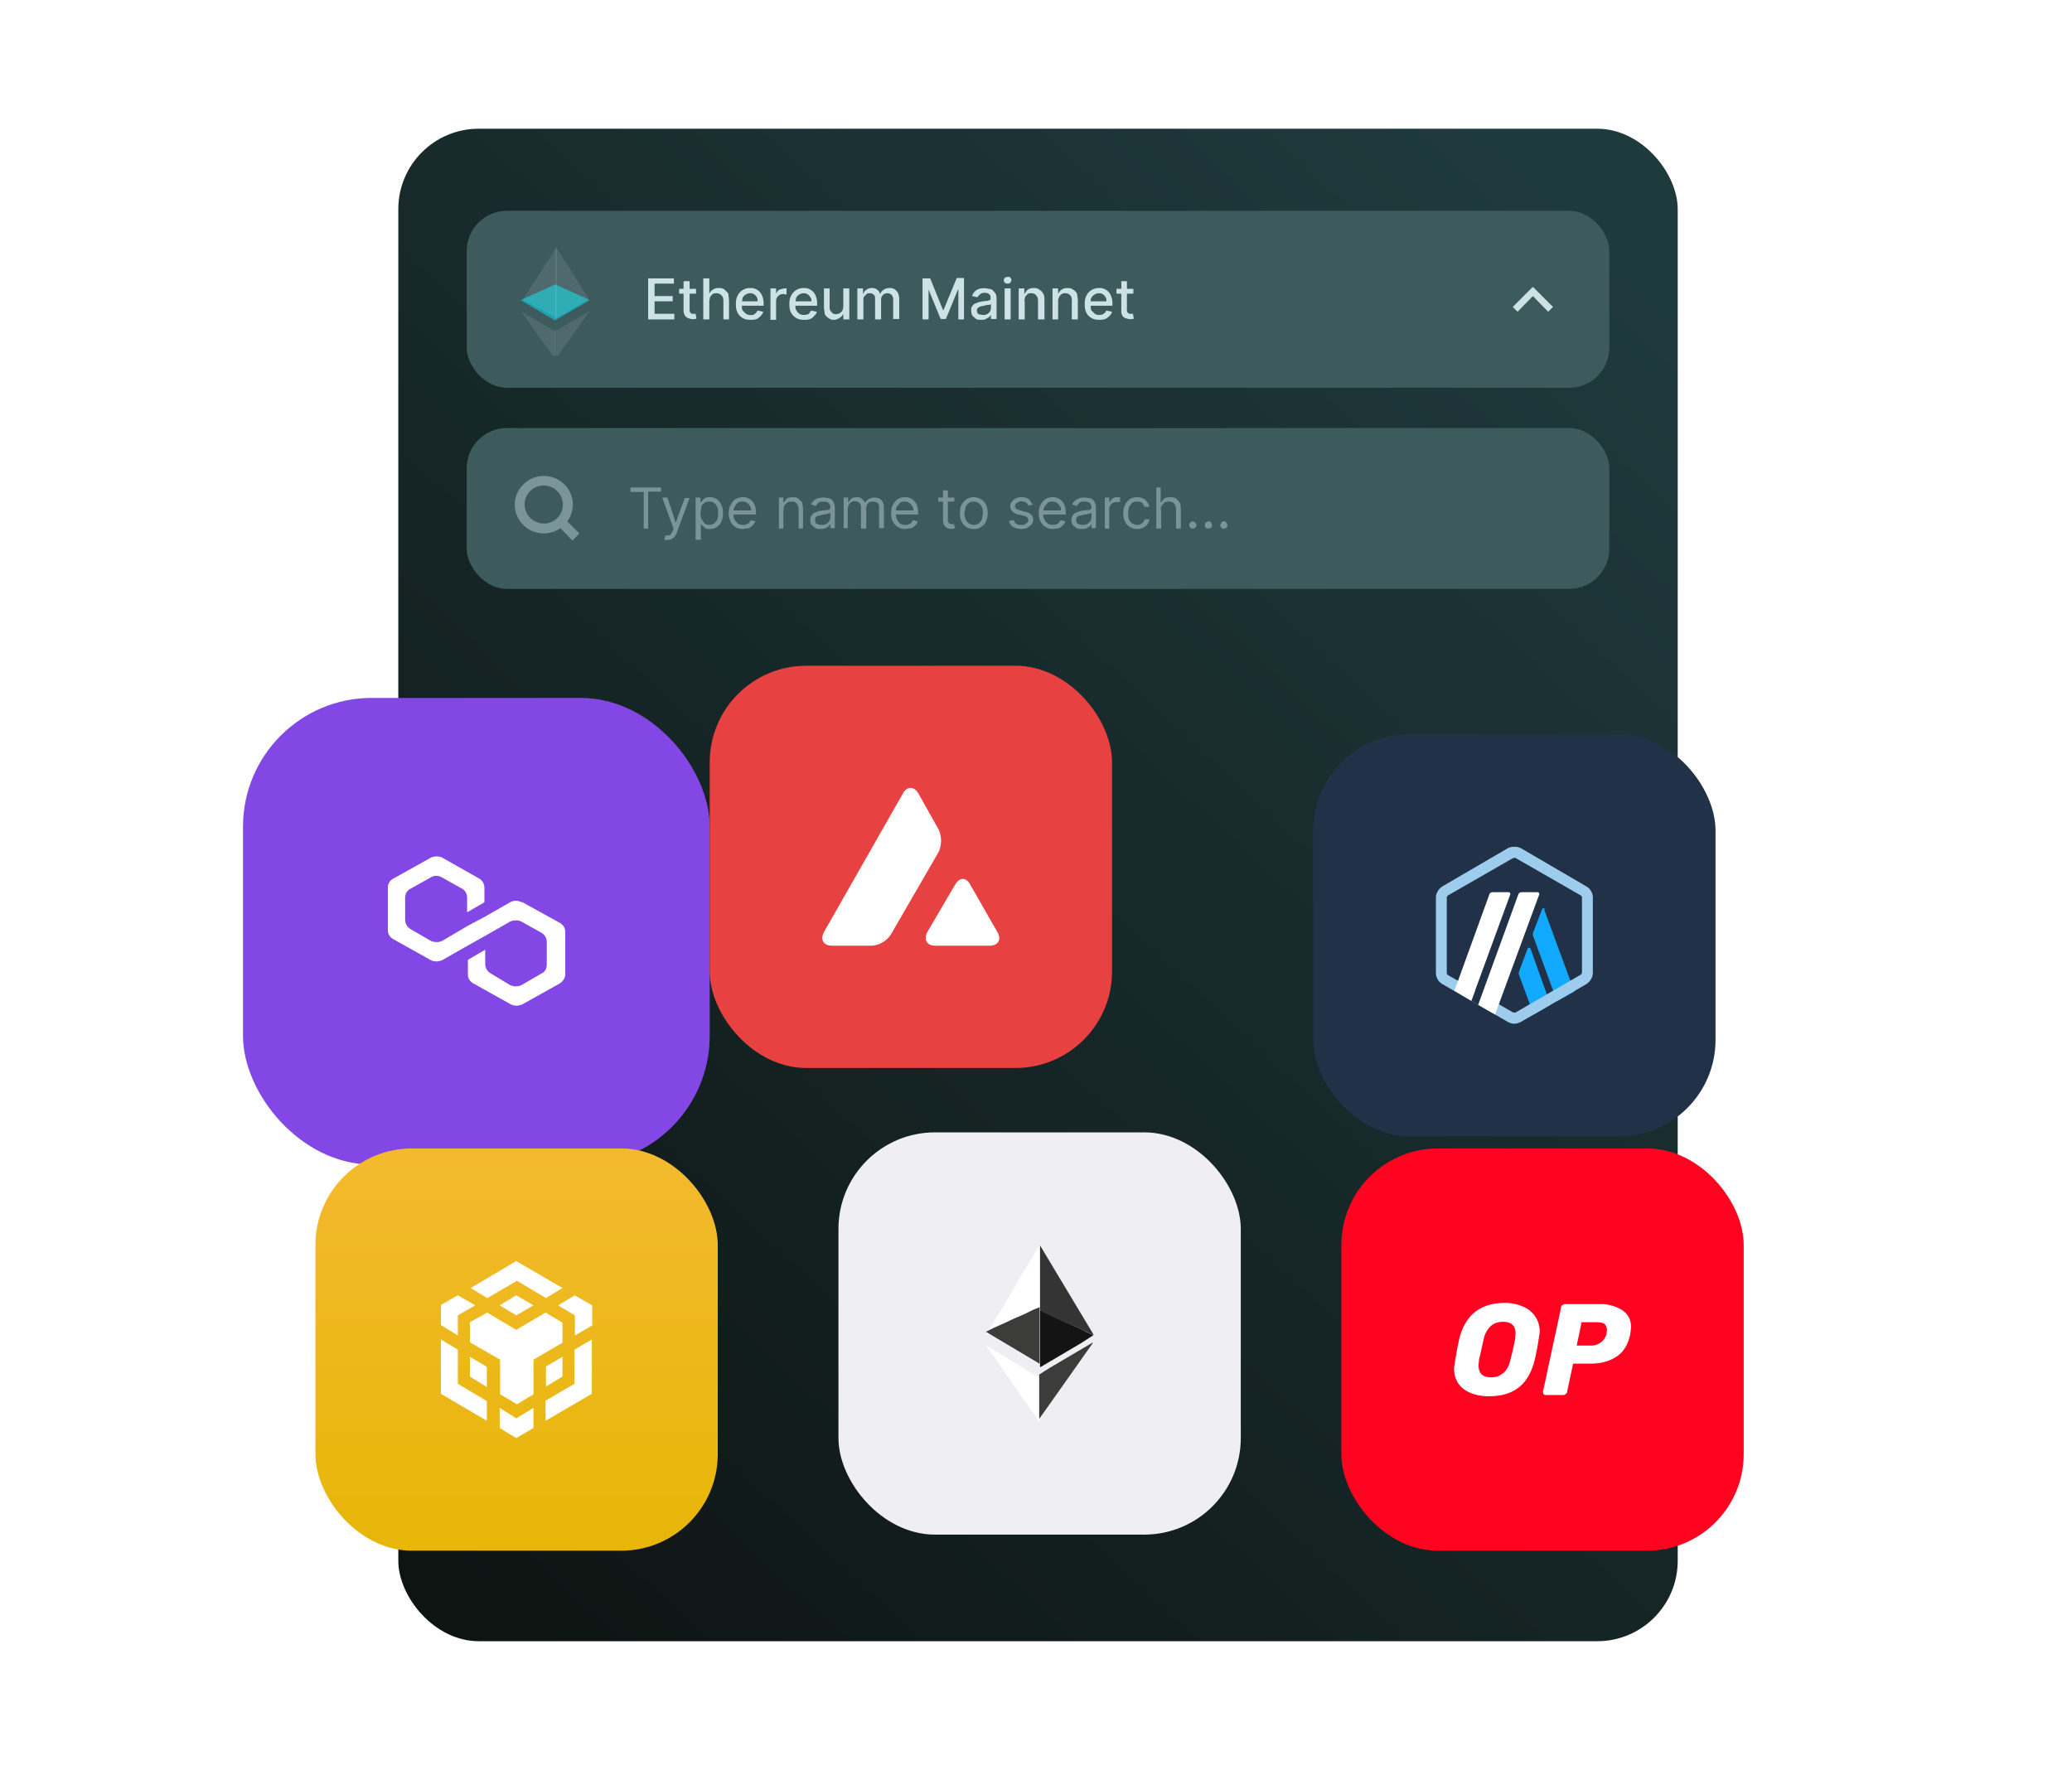
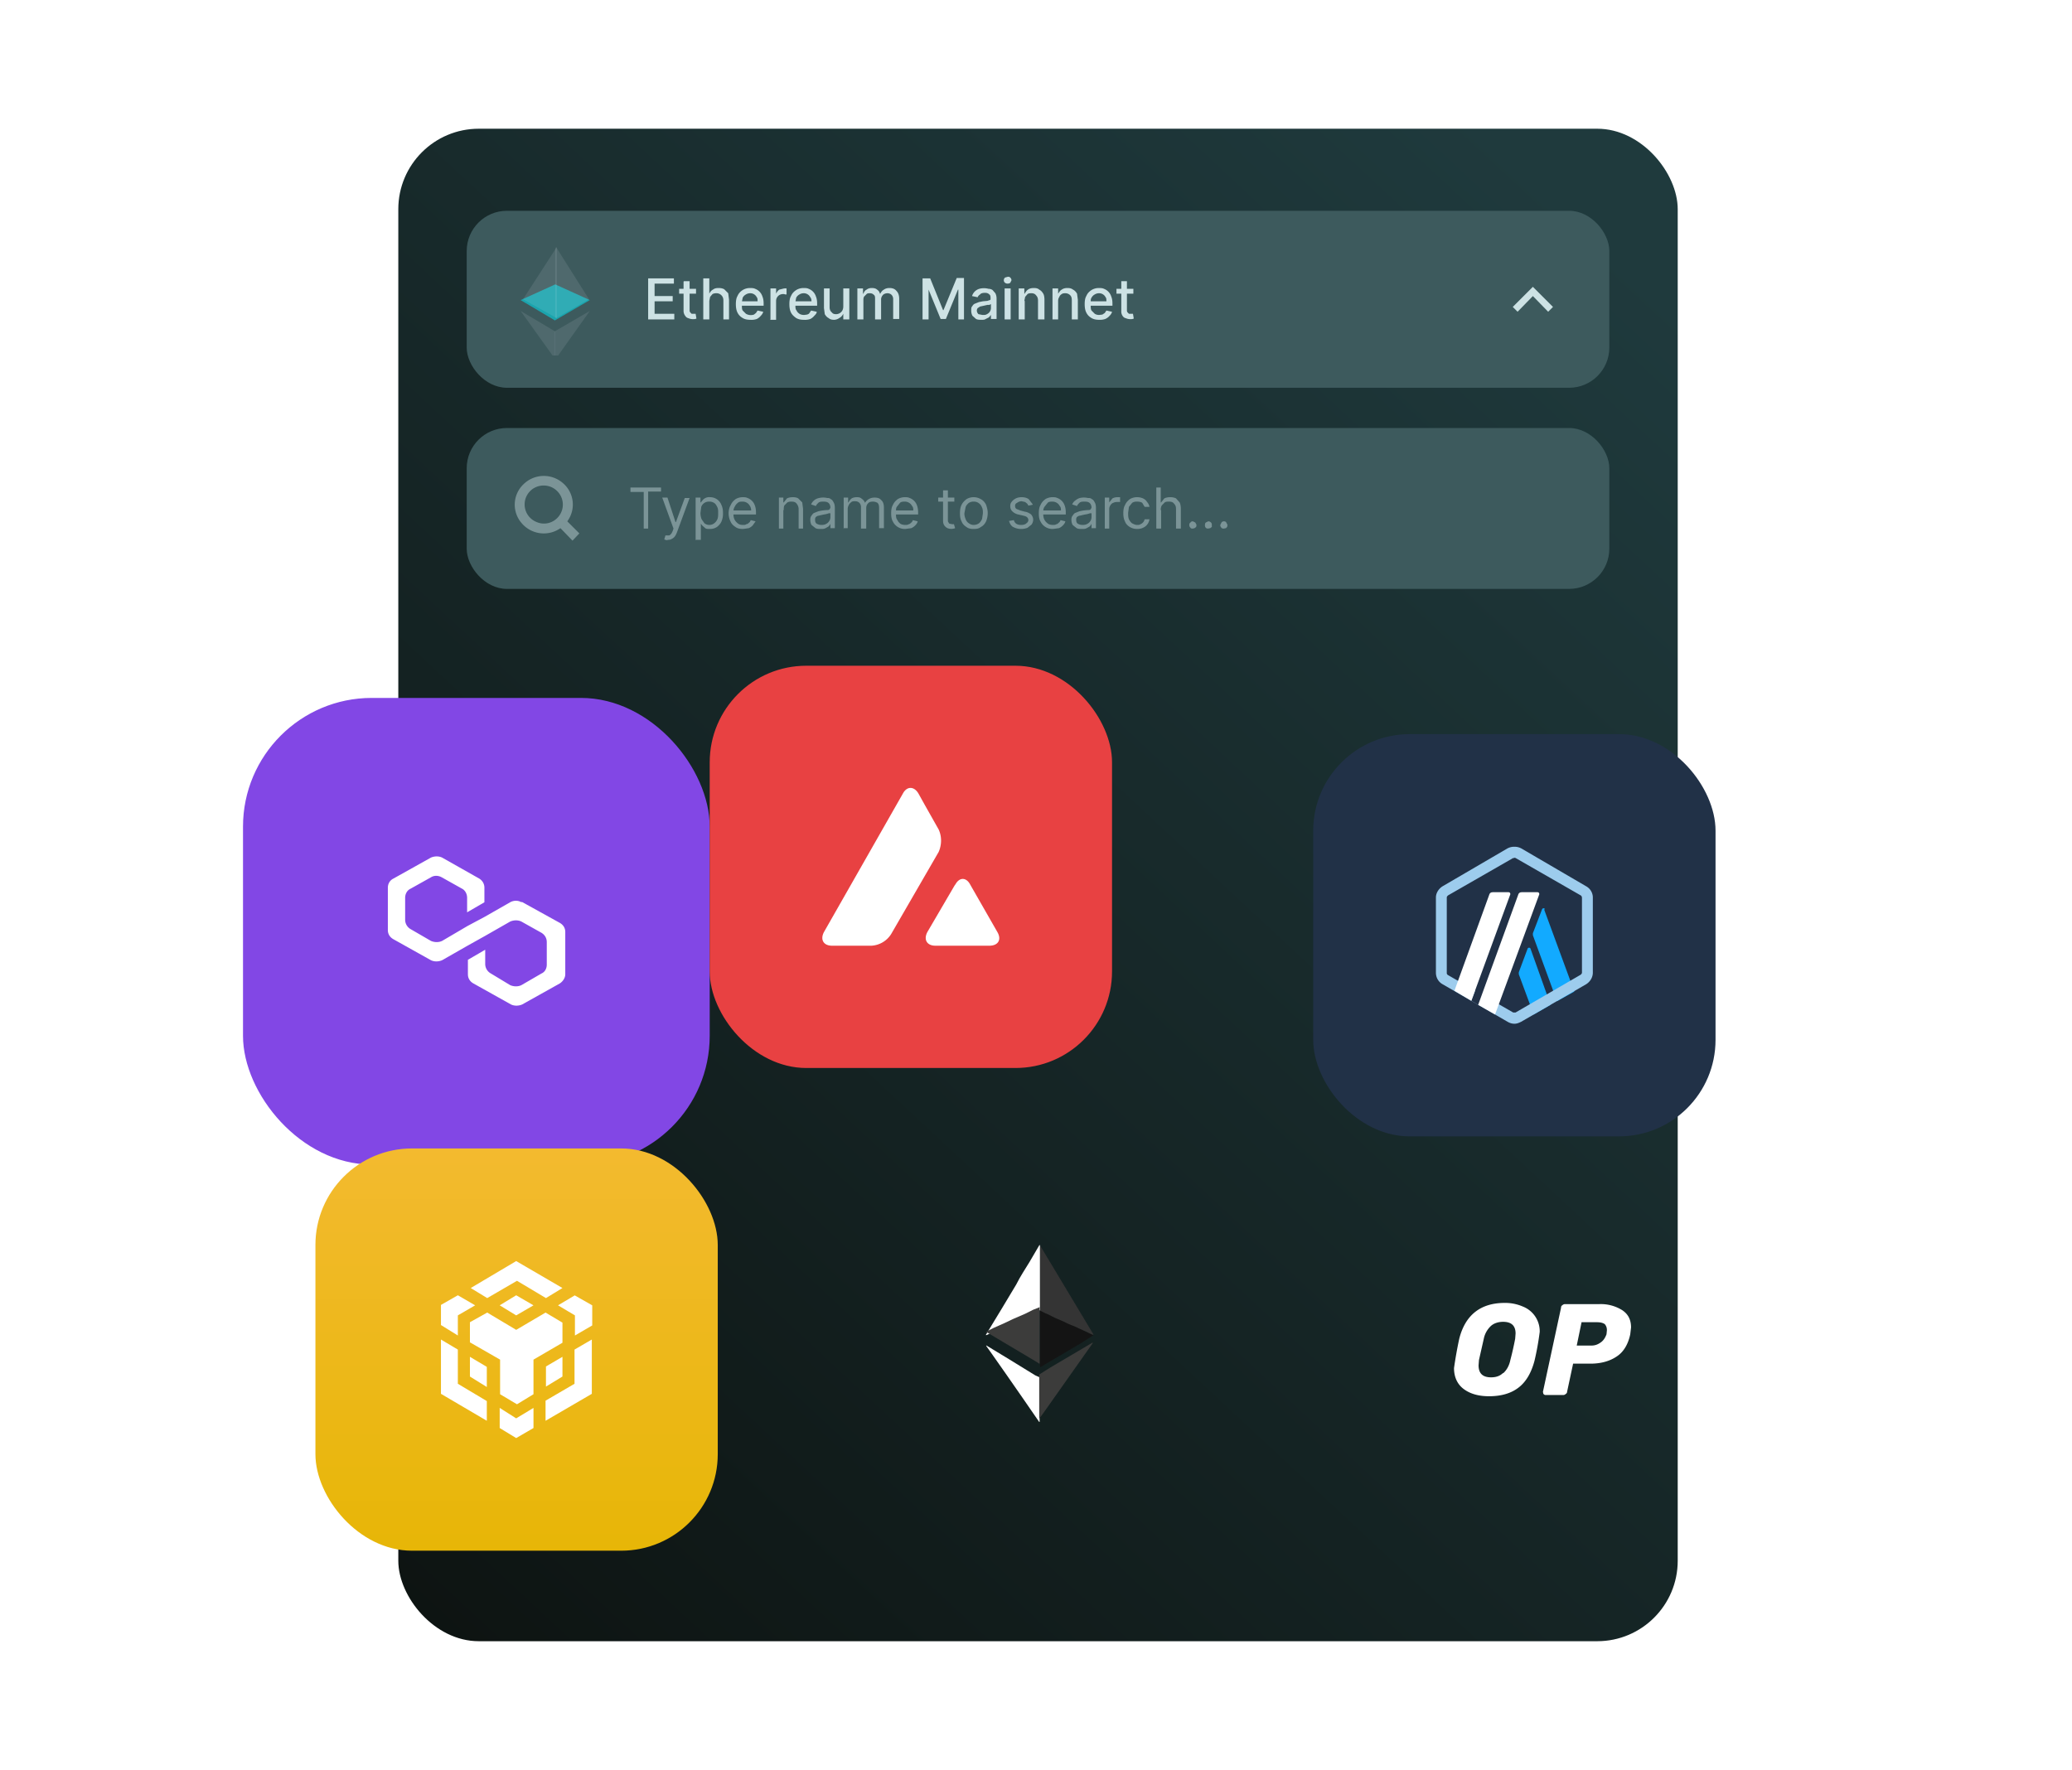
<svg xmlns="http://www.w3.org/2000/svg" fill="none" viewBox="0 0 515 440">
  <rect x="99" y="32" width="318" height="376" rx="20" fill="url(#paint0_linear_1546_51845)" />
  <rect x="116" y="52.4" width="284" height="44" rx="10" fill="#3D5A5D" />
  <path d="m381 71.3-5 5 1.2 1.2 3.8-3.9 3.8 3.9 1.2-1.2-5-5Z" fill="#CDE2E4" />
  <g clip-path="url(#clip0_1546_51845)">
    <path fill-rule="evenodd" clip-rule="evenodd" d="m138 79.7-8.6-5.1 8.6-3.9 8.6 3.9-8.6 5Z" fill="#1BA4AD" />
    <g filter="url(#filter0_bii_1546_51845)">
      <path d="m138.2 60.4-.2.5v17l.2.2 8.2-4.7-8.2-13Z" fill="#F8F9FD" fill-opacity=".1" />
    </g>
    <g filter="url(#filter1_bii_1546_51845)">
      <path d="m138.4 60.4-8.4 13 8.4 4.7V60.4Z" fill="#F8F9FD" fill-opacity=".1" />
    </g>
    <g filter="url(#filter2_bii_1546_51845)">
      <path d="M138 81.4h-.1v6.7l.1.3 8.6-12.1-8.6 5Z" fill="#F8F9FD" fill-opacity=".1" />
    </g>
    <g filter="url(#filter3_bii_1546_51845)">
      <path d="M138 88.4v-7l-8.6-5.1 8.6 12Z" fill="#F8F9FD" fill-opacity=".1" />
    </g>
  </g>
  <path d="M161.1 79.4V69.2h6.4v1.3h-4.8v3.1h4.5v1.3h-4.5V78h4.9v1.4H161Zm11.9-7.7V73h-4.2v-1.2h4.2Zm-3-1.8h1.4V77c0 .3 0 .5.2.7l.3.3h1l.2 1.2-.3.1a3 3 0 0 1-1.7-.2c-.4-.1-.6-.3-.8-.6a2 2 0 0 1-.4-1.2V70Zm6.3 5v4.5h-1.5V69.2h1.5V73c.2-.4.5-.8.9-1 .4-.3.8-.4 1.4-.4.6 0 1 .1 1.4.3l1 1 .2 1.6v4.9h-1.4v-4.7c0-.6-.2-1-.5-1.3-.3-.3-.7-.5-1.2-.5a2 2 0 0 0-1 .2l-.6.7-.2 1Zm10.2 4.6c-.7 0-1.4-.1-2-.5-.5-.3-.9-.7-1.2-1.3-.3-.6-.4-1.3-.4-2.1s.1-1.5.4-2c.3-.7.7-1.1 1.3-1.5.5-.3 1.1-.5 1.8-.5.4 0 .9 0 1.3.2a3 3 0 0 1 1.8 1.9c.2.5.3 1 .3 1.8v.5h-6v-1.1h4.5c0-.4 0-.8-.2-1a1.8 1.8 0 0 0-1.7-1 2 2 0 0 0-1 .3 2 2 0 0 0-.8.8l-.2 1v.9c0 .5 0 1 .2 1.3l.8.8a2.4 2.4 0 0 0 2 .2l.5-.4.4-.6 1.4.3c-.1.4-.3.7-.6 1a3 3 0 0 1-1 .8 4 4 0 0 1-1.6.2Zm5-.1v-7.7h1.4V73c.2-.4.4-.7.8-1l1.2-.3a6.4 6.4 0 0 1 .6 0v1.5h-.3a3 3 0 0 0-.4-.1 2 2 0 0 0-1 .2 1.7 1.7 0 0 0-.9 1.5v4.7h-1.5Zm8.3.1c-.7 0-1.4-.1-2-.5-.4-.3-.9-.7-1.2-1.3-.3-.6-.4-1.3-.4-2.1s.1-1.5.4-2c.3-.7.7-1.1 1.3-1.5.5-.3 1.1-.5 1.8-.5.5 0 .9 0 1.3.2a3 3 0 0 1 1.8 1.9c.2.5.3 1 .3 1.8v.5h-6v-1.1h4.6c0-.4-.1-.8-.3-1a1.8 1.8 0 0 0-1.7-1 2 2 0 0 0-1 .3 2 2 0 0 0-.8.8l-.2 1v.9c0 .5 0 1 .3 1.3.1.3.4.6.7.8.3.2.7.3 1.2.3l.7-.1c.3-.1.5-.2.6-.4l.4-.6 1.4.3c0 .4-.3.7-.6 1a3 3 0 0 1-1 .8 4 4 0 0 1-1.6.2Zm9.8-3.3v-4.5h1.5v7.7h-1.5V78c-.2.4-.5.8-.9 1-.4.3-.9.5-1.4.5-.5 0-1-.1-1.3-.4-.4-.2-.7-.5-1-1l-.2-1.5v-4.9h1.4v4.7c0 .5.2 1 .5 1.2.3.4.6.5 1.1.5a1.8 1.8 0 0 0 1.5-.8c.2-.3.3-.7.3-1.1Zm3.5 3.2v-7.7h1.4V73h.1c.2-.5.4-.8.8-1 .4-.3.8-.4 1.3-.4s1 .1 1.3.4c.3.2.6.5.7 1h.1c.2-.4.5-.8.9-1 .4-.3.9-.4 1.4-.4.7 0 1.3.2 1.7.7.4.4.7 1 .7 2v5H222v-5c0-.4-.2-.8-.4-1-.3-.3-.7-.4-1-.4-.5 0-1 .2-1.2.5-.2.2-.4.6-.4 1v5h-1.5v-5.1c0-.4 0-.8-.3-1-.3-.3-.6-.4-1-.4-.3 0-.6 0-.8.2l-.6.6c-.2.3-.2.6-.2 1v4.7H213Zm16.2-10.2h1.9l3.2 7.9h.1l3.3-8h1.8v10.3h-1.4V72h-.1l-3 7.3h-1.3l-3-7.3v7.4h-1.5V69.2ZM244 79.5c-.5 0-1 0-1.4-.2l-.9-.8c-.2-.4-.3-.8-.3-1.3 0-.4 0-.8.2-1 .2-.3.4-.6.7-.7l1-.4 1-.2 1.1-.1.6-.2c.2 0 .2-.2.2-.4 0-.4 0-.8-.3-1-.3-.3-.6-.4-1.1-.4-.5 0-1 .1-1.2.4-.3.2-.5.4-.6.7l-1.4-.3a2.7 2.7 0 0 1 1.8-1.8 4.3 4.3 0 0 1 2.3 0c.4 0 .7.1 1 .3l.7.8c.2.4.3.8.3 1.4v5h-1.4v-1l-.5.6-.8.4c-.3.2-.6.2-1 .2Zm.3-1.2c.4 0 .7 0 1-.2a1.7 1.7 0 0 0 1-1.5v-1l-.4.2h-.5a66.2 66.2 0 0 1-1.8.4l-.6.4a1 1 0 0 0-.2.6c0 .4.2.7.4.9l1 .2Zm5.4 1v-7.6h1.5v7.7h-1.5Zm.8-8.8a1 1 0 0 1-.7-.2.8.8 0 0 1-.3-.6c0-.3.1-.5.3-.7l.7-.2c.2 0 .4 0 .6.2.2.2.3.4.3.7l-.3.6a1 1 0 0 1-.6.2Zm4.2 4.3v4.6h-1.5v-7.7h1.4V73h.1c.2-.4.5-.8.8-1 .4-.3.9-.4 1.5-.4.5 0 1 .1 1.3.4.4.2.7.5 1 1 .2.3.3.9.3 1.5v4.9H258v-4.7c0-.6-.2-1-.5-1.3-.2-.3-.6-.5-1.1-.5-.4 0-.7 0-1 .2l-.6.7-.2 1Zm8.3 0v4.6h-1.4v-7.7h1.4V73c.3-.4.5-.8.9-1 .4-.3.9-.4 1.4-.4.6 0 1 .1 1.4.4.4.2.7.5 1 1l.2 1.5v4.9h-1.5v-4.7c0-.6-.1-1-.4-1.3-.3-.3-.7-.5-1.2-.5-.3 0-.6 0-.9.2-.3.2-.5.4-.6.7-.2.3-.3.6-.3 1Zm10.2 4.7c-.7 0-1.4-.1-2-.5-.5-.3-.9-.7-1.2-1.3-.3-.6-.4-1.3-.4-2.1s.1-1.5.4-2c.3-.7.7-1.1 1.3-1.5.5-.3 1.1-.5 1.8-.5.4 0 .9 0 1.3.2a3 3 0 0 1 1.8 1.9c.2.5.3 1 .3 1.8v.5h-6v-1.1h4.5c0-.4 0-.8-.2-1a1.8 1.8 0 0 0-1.7-1 2 2 0 0 0-1 .3 2 2 0 0 0-.8.8c-.2.3-.2.6-.2 1v.9c0 .5 0 1 .2 1.3l.8.8c.3.2.7.3 1.1.3l.8-.1.6-.4.4-.6 1.4.3c-.1.4-.3.7-.6 1a3 3 0 0 1-1.1.8 4 4 0 0 1-1.5.2Zm8.5-7.8V73h-4.2v-1.2h4.2Zm-3-1.8h1.4V77c0 .3 0 .5.2.7l.3.3h1l.2 1.2-.3.1a3 3 0 0 1-1.7-.2c-.4-.1-.6-.3-.8-.6a2 2 0 0 1-.3-1.2V70Z" fill="#CDE2E4" />
  <rect x="116" y="106.4" width="284" height="40" rx="10" fill="#3D5A5D" />
  <path d="M156.7 122.3v-1.1h7.6v1h-3.2v9.2H160v-9.1h-3.2Zm9.2 12a2.6 2.6 0 0 1-.8-.2l.3-1h.7c.3 0 .4 0 .6-.3.2-.1.3-.4.5-.8l.2-.6-2.8-7.7h1.3l2 6.1h.1l2.2-6h1.2l-3.2 8.7c-.2.4-.3.7-.6 1a2 2 0 0 1-.7.5c-.3.2-.6.2-1 .2Zm7 0v-10.6h1.2v1.2h.1l.4-.5a2.1 2.1 0 0 1 1.9-.8 3 3 0 0 1 2.8 1.9c.3.6.4 1.3.4 2a5 5 0 0 1-.4 2.2c-.3.6-.7 1-1.1 1.3a3 3 0 0 1-1.7.5c-.5 0-1 0-1.2-.2l-.7-.6-.4-.5v4H173Zm1.2-6.8c0 .6.1 1.1.3 1.6l.7 1c.3.2.7.4 1.2.4a2 2 0 0 0 1.2-.4c.4-.3.6-.6.8-1 .2-.5.2-1 .2-1.6 0-.5 0-1-.2-1.4-.2-.4-.4-.8-.7-1a2 2 0 0 0-1.3-.4 2 2 0 0 0-2 1.3l-.2 1.5Zm10.6 4c-.7 0-1.4-.1-1.9-.5-.5-.3-1-.8-1.2-1.3-.3-.6-.5-1.3-.5-2.1s.2-1.5.5-2c.3-.7.7-1.1 1.2-1.5.5-.3 1.1-.5 1.8-.5.4 0 .8 0 1.2.2a3 3 0 0 1 1.8 1.8c.2.5.3 1.1.3 1.8v.5h-6v-1h4.8c0-.4-.1-.8-.3-1.1a2 2 0 0 0-1.8-1.1c-.5 0-.9 0-1.2.3-.4.3-.6.6-.8 1-.2.3-.3.7-.3 1.1v.7c0 .6.1 1 .3 1.4.2.4.5.7.9 1 .3.2.7.3 1.2.3.3 0 .6 0 .8-.2.3 0 .5-.2.7-.4.2-.1.3-.4.4-.6l1.2.3-.7 1a3 3 0 0 1-1 .7l-1.4.2Zm10-4.7v4.6h-1.1v-7.7h1.1v1.2h.1l.8-1c.4-.2.9-.3 1.5-.3.5 0 1 .1 1.3.3l1 1 .2 1.6v4.9h-1.1v-4.8c0-.6-.2-1-.5-1.4-.3-.4-.7-.5-1.3-.5a2 2 0 0 0-1 .2l-.7.7c-.2.3-.2.7-.2 1.2Zm9.3 4.7c-.5 0-.9 0-1.3-.2l-1-.8c-.2-.4-.3-.8-.3-1.3 0-.4.1-.8.3-1 .2-.3.4-.6.7-.7l1-.4a11.3 11.3 0 0 1 2.1-.3c.3 0 .5 0 .7-.2l.2-.4c0-.5-.2-.9-.4-1.1-.3-.3-.7-.4-1.3-.4-.5 0-1 0-1.3.3-.3.3-.5.5-.6.8l-1.2-.4a2.7 2.7 0 0 1 2-1.6 4.5 4.5 0 0 1 2 0c.3 0 .6 0 .9.3.3.1.5.4.7.8.2.3.3.8.3 1.4v5h-1.1v-1h-.1c0 .2-.2.4-.4.6l-.7.4c-.4.2-.7.2-1.2.2Zm.2-1c.5 0 .9-.1 1.2-.3a1.9 1.9 0 0 0 1-1.6v-1h-.4a5.5 5.5 0 0 1-1.2.3 24.2 24.2 0 0 0-1.3.3c-.3 0-.5.2-.7.3a1 1 0 0 0-.2.8c0 .4.1.7.4.9.4.2.7.3 1.2.3Zm5.5.9v-7.7h1.1v1.2h.1c.2-.4.4-.7.8-1 .3-.2.8-.3 1.3-.3s.9.1 1.2.4c.3.2.6.5.8 1a2.7 2.7 0 0 1 2.3-1.3c.7 0 1.3.1 1.7.6.5.4.7 1 .7 2v5h-1.2v-5c0-.6-.1-1-.4-1.3-.4-.2-.7-.3-1.1-.3-.6 0-1 .1-1.3.5-.3.3-.4.7-.4 1.2v5H214V126c0-.4-.2-.8-.4-1-.3-.3-.7-.4-1.1-.4-.3 0-.6 0-.9.2-.2.2-.5.4-.6.7a2 2 0 0 0-.3 1v4.8h-1.1Zm15.3.1a3.3 3.3 0 0 1-3.1-1.9c-.3-.5-.4-1.2-.4-2s.1-1.5.4-2c.3-.7.7-1.1 1.2-1.5.5-.3 1.1-.5 1.8-.5.4 0 .8 0 1.2.2a3 3 0 0 1 1.8 1.8c.2.5.3 1.1.3 1.8v.5h-5.9v-1h4.7c0-.4 0-.8-.3-1.1a2 2 0 0 0-1.8-1.1c-.4 0-.9 0-1.2.3l-.8 1c-.2.3-.2.7-.2 1.1v.7c0 .6 0 1 .3 1.4.2.4.4.7.8 1 .3.2.8.3 1.2.3.3 0 .6 0 .9-.2.2 0 .4-.2.6-.4.2-.1.3-.4.4-.6l1.2.3c-.1.4-.3.7-.6 1a3 3 0 0 1-1 .7l-1.5.2Zm12.2-7.8v1h-4v-1h4Zm-2.8-1.8h1.2v7.3c0 .3 0 .6.2.7 0 .2.2.3.3.3l.5.1a2 2 0 0 0 .5 0l.3 1a2.6 2.6 0 0 1-1.9 0 2 2 0 0 1-.8-.7c-.2-.3-.3-.7-.3-1.1v-7.6Zm7.6 9.6c-.7 0-1.3-.1-1.8-.5-.5-.3-1-.8-1.2-1.4-.3-.5-.4-1.2-.4-2s.1-1.5.4-2.1c.3-.6.7-1 1.2-1.4.5-.3 1.1-.5 1.8-.5s1.3.2 1.8.5c.6.3 1 .8 1.3 1.4.2.6.4 1.3.4 2 0 .9-.2 1.6-.4 2.1-.3.6-.7 1.1-1.3 1.4-.5.4-1 .5-1.8.5Zm0-1c.6 0 1-.2 1.3-.4.4-.3.6-.7.8-1.1l.2-1.4c0-.5 0-1-.2-1.4-.2-.5-.4-.8-.8-1.1a2 2 0 0 0-1.3-.4 2 2 0 0 0-1.3.4c-.3.3-.6.6-.7 1l-.3 1.5c0 .5.1 1 .3 1.4.1.4.4.8.7 1 .4.3.8.5 1.3.5Zm14.6-5-1 .2a2 2 0 0 0-.3-.5l-.5-.4-.9-.2a2 2 0 0 0-1.1.4c-.4.2-.5.4-.5.8 0 .3.1.5.3.7l1 .4 1.1.3c.7.1 1.2.4 1.6.7.3.4.5.8.5 1.3s-.2.9-.4 1.2l-1 .8c-.5.2-1 .3-1.6.3-.8 0-1.4-.2-2-.5-.5-.3-.8-.8-1-1.5l1.2-.2c.1.4.3.7.6.9.3.2.7.3 1.2.3s1-.1 1.3-.4c.3-.2.5-.5.5-.8 0-.3-.1-.5-.3-.7-.2-.2-.5-.3-.9-.4l-1.3-.3a3 3 0 0 1-1.5-.8c-.3-.3-.5-.7-.5-1.3 0-.4.1-.8.4-1.1.2-.3.6-.6 1-.8.4-.2.9-.3 1.4-.3.8 0 1.4.2 1.8.5l1 1.3Zm5.1 6a3.3 3.3 0 0 1-3.1-1.9c-.3-.5-.4-1.2-.4-2s.1-1.5.4-2c.3-.7.7-1.1 1.2-1.5.5-.3 1.1-.5 1.8-.5.4 0 .8 0 1.2.2a3 3 0 0 1 1.8 1.8c.2.5.3 1.1.3 1.8v.5H259v-1h4.7c0-.4 0-.8-.3-1.1a2 2 0 0 0-1.8-1.1c-.5 0-.9 0-1.2.3l-.8 1c-.2.3-.3.7-.3 1.1v.7c0 .6.1 1 .3 1.4.2.4.5.7.9 1 .3.2.8.3 1.2.3.3 0 .6 0 .9-.2.2 0 .4-.2.6-.4.2-.1.3-.4.4-.6l1.2.3c-.1.4-.3.7-.6 1a3 3 0 0 1-1 .7l-1.5.2Zm7.2 0c-.5 0-.9 0-1.3-.2l-1-.8c-.2-.4-.3-.8-.3-1.3 0-.4.1-.8.3-1 .2-.3.4-.6.7-.7l1-.4a11.4 11.4 0 0 1 2.1-.3c.3 0 .5 0 .7-.2l.2-.4c0-.5-.2-.9-.4-1.1-.3-.3-.7-.4-1.3-.4-.5 0-1 0-1.3.3-.3.3-.5.5-.6.8l-1.2-.4c.2-.5.5-.8.8-1a3 3 0 0 1 1.1-.6 4.5 4.5 0 0 1 2 0c.4 0 .7 0 1 .3.3.1.5.4.7.8.2.3.3.8.3 1.4v5h-1.1v-1h-.1c0 .2-.2.4-.4.6l-.7.4c-.4.2-.7.2-1.2.2Zm.2-1c.5 0 .9-.1 1.2-.3a1.9 1.9 0 0 0 1-1.6v-1h-.4a5.5 5.5 0 0 1-1.2.3 25 25 0 0 0-1.3.3c-.3 0-.5.2-.7.3a1 1 0 0 0-.2.8c0 .4.1.7.4.9.4.2.7.3 1.2.3Zm5.5.9v-7.7h1.1v1.2l.8-1c.4-.2.8-.3 1.3-.3a10.3 10.3 0 0 1 .6 0v1.2a3.5 3.5 0 0 0-.7 0 2 2 0 0 0-1 .2c-.3.1-.5.3-.7.6-.2.3-.3.6-.3 1v4.8h-1.1Zm8 .1c-.7 0-1.3-.2-1.8-.5s-1-.8-1.2-1.4c-.3-.6-.4-1.3-.4-2 0-.8.1-1.5.4-2 .3-.7.7-1.1 1.2-1.5.5-.3 1.1-.5 1.8-.5.6 0 1 .1 1.5.3.4.2.8.5 1 .9.3.3.5.7.6 1.2h-1.2l-.6-1c-.3-.2-.7-.3-1.3-.3a2 2 0 0 0-1.2.3l-.8 1-.2 1.5c0 .6 0 1.1.2 1.6.2.4.5.8.8 1 .4.2.8.4 1.2.4.4 0 .6 0 .9-.2a1.7 1.7 0 0 0 1-1.2h1.2a2.7 2.7 0 0 1-1.6 2.1c-.4.2-.9.3-1.5.3Zm6-4.7v4.6h-1.2v-10.2h1.1v3.7h.1l.8-1c.4-.2.9-.3 1.5-.3.5 0 1 .1 1.4.3l.9 1c.2.4.3 1 .3 1.6v4.9h-1.2v-4.8c0-.6-.1-1-.5-1.4-.3-.4-.7-.5-1.3-.5-.3 0-.7 0-1 .2l-.7.7c-.2.3-.3.7-.3 1.2Zm7.9 4.6c-.3 0-.5 0-.6-.2a.9.9 0 0 1-.3-.7c0-.2 0-.4.3-.6.1-.2.3-.3.6-.3l.6.3.3.6-.1.5-.4.3-.4.1Zm3.8 0c-.2 0-.4 0-.6-.2a.9.9 0 0 1-.2-.7c0-.2 0-.4.2-.6l.6-.3c.3 0 .5.1.7.3.2.2.2.4.2.6v.5l-.4.3-.5.1Zm3.9 0c-.2 0-.5 0-.6-.2a.9.9 0 0 1-.3-.7l.3-.6c.1-.2.4-.3.6-.3.3 0 .5.1.6.3l.3.6-.1.5-.3.3-.5.1ZM142.3 134.4l-3-3.1a7.2 7.2 0 0 1-9.6-1.2 7 7 0 0 1 .4-9.7 7.2 7.2 0 0 1 9.7-.4 7 7 0 0 1 1.2 9.6l3 3-1.7 1.8Zm-7.2-13.7a4.7 4.7 0 0 0-1.9 9c2.1 1 4.5.3 5.8-1.5a4.7 4.7 0 0 0-.4-6l.7.7-.8-.8a4.7 4.7 0 0 0-3.4-1.4Z" fill="#7B9497" />
  <g filter="url(#filter4_d_1546_51845)">
    <rect x="80.4" y="153.5" width="116" height="116" rx="32" fill="#8247E5" />
    <path d="M149.6 204.3c-.8-.5-1.9-.5-2.8 0l-6.3 3.6-4.3 2.3-6.3 3.7c-.8.4-1.9.4-2.8 0l-5-2.9a2.7 2.7 0 0 1-1.4-2.3v-5.5c0-1 .5-1.9 1.4-2.3l5-2.8c.8-.5 1.8-.5 2.7 0l5 2.8c.8.4 1.3 1.3 1.3 2.3v3.6l4.3-2.5v-3.6c0-1-.5-1.8-1.3-2.3l-9.2-5.2c-.8-.4-1.9-.4-2.8 0l-9.3 5.2c-1 .5-1.4 1.4-1.4 2.3v10.5c0 1 .5 1.8 1.4 2.3l9.3 5.2c.8.4 1.9.4 2.8 0l6.3-3.6 4.3-2.4 6.3-3.6c.9-.4 2-.4 2.8 0l5 2.8c.8.5 1.3 1.3 1.3 2.3v5.6c0 .9-.4 1.8-1.3 2.2l-5 2.9c-.8.4-1.9.4-2.8 0L142 222a2.7 2.7 0 0 1-1.4-2.3v-3.6l-4.3 2.5v3.6c0 1 .5 1.8 1.4 2.3l9.3 5.2c.8.4 1.9.4 2.8 0l9.3-5.2c.8-.5 1.4-1.4 1.4-2.3v-10.5c0-1-.5-1.8-1.4-2.3l-9.4-5.2Z" fill="#fff" />
  </g>
  <g filter="url(#filter5_d_1546_51845)">
    <rect x="208.4" y="161.5" width="100" height="100" rx="24" fill="#E84142" />
    <path d="M269.4 216c1-2 2.8-2 3.8 0l6.7 11.7c1.1 1.9.2 3.4-2 3.4h-13.4c-2.1 0-3-1.5-2-3.4l6.9-11.8Zm-13-22.7c1-1.9 2.8-1.9 3.9 0l1.5 2.7 3.5 6.2c.8 1.7.8 3.8 0 5.6l-11.8 20.4a6.2 6.2 0 0 1-4.9 2.9h-9.8c-2.1 0-3-1.5-2-3.4l19.6-34.4Z" fill="#fff" />
  </g>
  <g filter="url(#filter6_d_1546_51845)">
    <rect x="328.4" y="161.5" width="100" height="100" rx="24" fill="#213147" />
    <path d="M360.4 202.9V220a3 3 0 0 0 1.5 2.7l15 8.6c1 .6 2.1.6 3 0l15-8.6a3 3 0 0 0 1.5-2.7V203a3 3 0 0 0-1.5-2.7l-15-8.6c-.9-.6-2-.6-3 0l-15 8.6a3 3 0 0 0-1.5 2.7Z" fill="#213147" />
    <path d="m381.7 214.8-2.2 5.9v.5l3.7 10 4.2-2.4-5-14a.4.4 0 0 0-.7 0ZM386 205a.4.4 0 0 0-.7 0L383 211v.5l6 16.4 4.3-2.4-7.5-20.4Z" fill="#12AAFF" />
    <path d="m378.4 192.2.3.1 16.2 9.3c.2.1.3.4.3.6v18.6c0 .2-.2.4-.3.5l-16.2 9.4h-.6l-16.2-9.3a.6.6 0 0 1-.3-.6v-18.7c0-.2.2-.4.3-.5l16.2-9.3h.3Zm0-2.7c-.6 0-1.1.1-1.7.4l-16.1 9.4c-1 .6-1.7 1.7-1.7 2.8v18.7c0 1.2.6 2.3 1.7 2.9l16.1 9.3c.5.3 1.1.5 1.7.5.6 0 1.1-.2 1.7-.5l16.1-9.3c1-.6 1.7-1.7 1.7-2.9v-18.7c0-1.1-.6-2.2-1.7-2.8l-16.1-9.4c-.6-.3-1.1-.4-1.7-.4Z" fill="#9DCCED" />
    <path d="m367.7 227.8 1.5-4 3 2.4-2.8 2.6-1.7-1Z" fill="#213147" />
    <path d="M377 200.8h-4c-.4 0-.7.2-.8.5l-8.7 24 4.2 2.5 9.7-26.5c0-.2-.1-.5-.4-.5ZM384.2 200.8h-4c-.4 0-.7.2-.8.5l-10 27.5 4.2 2.4 11-29.9c0-.2-.1-.5-.4-.5Z" fill="#fff" />
  </g>
  <g filter="url(#filter7_d_1546_51845)">
    <rect x="88.4" y="281.5" width="100" height="100" rx="24" fill="url(#paint1_linear_1546_51845)" />
    <path d="M142.6 346v5l-4.3 2.5-4.1-2.5v-5l4.1 2.6 4.3-2.6Zm-23-17 4.2 2.5v8.5l7.2 4.3v4.9l-11.4-6.7V329Zm37.5 0v13.5l-11.5 6.7v-5l7.2-4.2v-8.5l4.3-2.5Zm-11.5-6.7 4.2 2.5v5l-7.2 4.2v8.6l-4.1 2.5-4.2-2.5V334l-7.5-4.3v-5l4.3-2.4 7.2 4.3 7.3-4.3Zm-18.8 11 4.2 2.5v5l-4.2-2.6v-5Zm23 0v4.9l-4.1 2.5v-5l4.1-2.4Zm-26-15.3 4.3 2.5-4.3 2.5v5l-4.2-2.6v-5l4.2-2.4Zm29 0 4.4 2.5v5l-4.3 2.5v-5l-4.2-2.5 4.2-2.5Zm-14.5 0 4.3 2.5-4.3 2.5-4.1-2.5 4.1-2.5Zm0-8.5 11.5 6.7-4.1 2.5-7.2-4.3-7.4 4.3-4.1-2.5 11.3-6.7Z" fill="#fff" />
  </g>
-   <rect x="208.4" y="281.5" width="100" height="100" rx="24" fill="#EEEEF3" />
  <path d="M258.5 309.5v16.2l-.2.1-1.3.7c-.7.2-1.3.5-2 .9l-2.2 1-1.9.8-2.3 1-1.9 1-1.5.7h-.2l.6-1 3.4-5.6 3.6-6c1-2 2.2-3.8 3.3-5.6l2.4-4.1.2-.1Z" fill="#fff" />
  <path d="m271.8 331.9-3.1 2-10 5.9h-.2v-14c.3 0 .6.2 1 .4.8.4 1.7.7 2.5 1.2l2.2 1 2.2 1 2 .9 1.8.9 1.5.7h.1Z" fill="#141414" />
  <path d="M258.5 353.5h-.2l-4-5.8-4.1-5.9-4-5.7-1-1.4-.1-.2h.1l5.6 3.4 6.5 4 1.1.5v11.1Z" fill="#fff" />
  <path d="m245 331.1 2-1 2.7-1.2 2.1-1 3-1.3 2-1 1.5-.6.1-.1V339h-.1l-.6-.4-12.6-7.5h-.1Zm26.6 2.6v.2l-12 17-1.3 1.8v-11l2.7-1.7 10.5-6.2h.1Z" fill="#3C3C3B" />
  <path d="M258.5 325.8v-16.2l13.2 22 .1.3-.9-.4-1-.5-.7-.3-1.1-.5-.6-.3-1.5-.6-.7-.3-1-.5-.7-.3-1.4-.6-.8-.4-1-.5-.7-.3-1.2-.6Z" fill="#343434" />
  <g filter="url(#filter8_d_1546_51845)">
-     <rect x="328.4" y="281.5" width="100" height="100" rx="24" fill="#FF0420" />
    <path fill-rule="evenodd" clip-rule="evenodd" d="M358.8 341.3c1.6 1.2 3.7 1.8 6.3 1.8 3 0 5.5-.7 7.4-2.2 1.8-1.4 3.1-3.6 3.9-6.6a70 70 0 0 0 1.3-7.2 6.6 6.6 0 0 0-4.2-6.3 11 11 0 0 0-4.5-.9c-6 0-9.8 3-11.3 8.9a105 105 0 0 0-1.3 7.3c0 2.2.8 4 2.4 5.2Zm9.8-4c-.8.8-1.8 1.1-3 1.1-2.1 0-3.1-1-3.1-3l.1-1.3 1.2-5.3a6 6 0 0 1 1.8-3.2c.8-.7 1.9-1 3-1 2.1 0 3.1 1 3.1 2.9l-.1 1.3a76 76 0 0 1-1.2 5.3c-.3 1.5-1 2.6-1.8 3.3Zm10 5.2c.2.2.3.3.6.3h4.3c.3 0 .5-.1.7-.3.2-.1.3-.3.3-.5l1.5-7h4.3c2.8 0 5-.7 6.7-1.9 1.6-1.1 2.7-3 3.2-5.4l.2-1.7c0-1.9-.7-3.3-2.2-4.3a10 10 0 0 0-5.7-1.5h-8.6a1 1 0 0 0-.6.3c-.2.1-.3.3-.3.6l-4.5 20.9.1.5Zm14.3-12.8c-.7.5-1.4.8-2.3.8h-3.7l1.2-5.8h3.8c1 0 1.6.2 2 .5.3.4.5.8.5 1.5l-.1 1c-.3.8-.7 1.5-1.4 2Z" fill="#fff" />
  </g>
  <defs>
    <filter id="filter0_bii_1546_51845" x="130" y="52.4" width="24.4" height="33.7" filterUnits="userSpaceOnUse" color-interpolation-filters="sRGB">
      <feFlood flood-opacity="0" result="BackgroundImageFix" />
      <feGaussianBlur in="BackgroundImageFix" stdDeviation="4" />
      <feComposite in2="SourceAlpha" operator="in" result="effect1_backgroundBlur_1546_51845" />
      <feBlend in="SourceGraphic" in2="effect1_backgroundBlur_1546_51845" result="shape" />
      <feColorMatrix in="SourceAlpha" values="0 0 0 0 0 0 0 0 0 0 0 0 0 0 0 0 0 0 127 0" result="hardAlpha" />
      <feOffset dy="1" />
      <feGaussianBlur stdDeviation=".5" />
      <feComposite in2="hardAlpha" operator="arithmetic" k2="-1" k3="1" />
      <feColorMatrix values="0 0 0 0 1 0 0 0 0 1 0 0 0 0 1 0 0 0 0.15 0" />
      <feBlend in2="shape" result="effect2_innerShadow_1546_51845" />
      <feColorMatrix in="SourceAlpha" values="0 0 0 0 0 0 0 0 0 0 0 0 0 0 0 0 0 0 127 0" result="hardAlpha" />
      <feOffset />
      <feGaussianBlur stdDeviation="3.5" />
      <feComposite in2="hardAlpha" operator="arithmetic" k2="-1" k3="1" />
      <feColorMatrix values="0 0 0 0 1 0 0 0 0 1 0 0 0 0 1 0 0 0 0.05 0" />
      <feBlend in2="effect2_innerShadow_1546_51845" result="effect3_innerShadow_1546_51845" />
    </filter>
    <filter id="filter1_bii_1546_51845" x="123" y="53.4" width="22.4" height="31.7" filterUnits="userSpaceOnUse" color-interpolation-filters="sRGB">
      <feFlood flood-opacity="0" result="BackgroundImageFix" />
      <feGaussianBlur in="BackgroundImageFix" stdDeviation="3.5" />
      <feComposite in2="SourceAlpha" operator="in" result="effect1_backgroundBlur_1546_51845" />
      <feBlend in="SourceGraphic" in2="effect1_backgroundBlur_1546_51845" result="shape" />
      <feColorMatrix in="SourceAlpha" values="0 0 0 0 0 0 0 0 0 0 0 0 0 0 0 0 0 0 127 0" result="hardAlpha" />
      <feOffset dy="1" />
      <feGaussianBlur stdDeviation=".5" />
      <feComposite in2="hardAlpha" operator="arithmetic" k2="-1" k3="1" />
      <feColorMatrix values="0 0 0 0 1 0 0 0 0 1 0 0 0 0 1 0 0 0 0.15 0" />
      <feBlend in2="shape" result="effect2_innerShadow_1546_51845" />
      <feColorMatrix in="SourceAlpha" values="0 0 0 0 0 0 0 0 0 0 0 0 0 0 0 0 0 0 127 0" result="hardAlpha" />
      <feOffset />
      <feGaussianBlur stdDeviation="4" />
      <feComposite in2="hardAlpha" operator="arithmetic" k2="-1" k3="1" />
      <feColorMatrix values="0 0 0 0 1 0 0 0 0 1 0 0 0 0 1 0 0 0 0.05 0" />
      <feBlend in2="effect2_innerShadow_1546_51845" result="effect3_innerShadow_1546_51845" />
    </filter>
    <filter id="filter2_bii_1546_51845" x="129.9" y="68.3" width="24.7" height="28.1" filterUnits="userSpaceOnUse" color-interpolation-filters="sRGB">
      <feFlood flood-opacity="0" result="BackgroundImageFix" />
      <feGaussianBlur in="BackgroundImageFix" stdDeviation="4" />
      <feComposite in2="SourceAlpha" operator="in" result="effect1_backgroundBlur_1546_51845" />
      <feBlend in="SourceGraphic" in2="effect1_backgroundBlur_1546_51845" result="shape" />
      <feColorMatrix in="SourceAlpha" values="0 0 0 0 0 0 0 0 0 0 0 0 0 0 0 0 0 0 127 0" result="hardAlpha" />
      <feOffset dy="1" />
      <feGaussianBlur stdDeviation=".5" />
      <feComposite in2="hardAlpha" operator="arithmetic" k2="-1" k3="1" />
      <feColorMatrix values="0 0 0 0 1 0 0 0 0 1 0 0 0 0 1 0 0 0 0.15 0" />
      <feBlend in2="shape" result="effect2_innerShadow_1546_51845" />
      <feColorMatrix in="SourceAlpha" values="0 0 0 0 0 0 0 0 0 0 0 0 0 0 0 0 0 0 127 0" result="hardAlpha" />
      <feOffset />
      <feGaussianBlur stdDeviation="3.5" />
      <feComposite in2="hardAlpha" operator="arithmetic" k2="-1" k3="1" />
      <feColorMatrix values="0 0 0 0 1 0 0 0 0 1 0 0 0 0 1 0 0 0 0.05 0" />
      <feBlend in2="effect2_innerShadow_1546_51845" result="effect3_innerShadow_1546_51845" />
    </filter>
    <filter id="filter3_bii_1546_51845" x="122.4" y="69.3" width="22.6" height="26.1" filterUnits="userSpaceOnUse" color-interpolation-filters="sRGB">
      <feFlood flood-opacity="0" result="BackgroundImageFix" />
      <feGaussianBlur in="BackgroundImageFix" stdDeviation="3.5" />
      <feComposite in2="SourceAlpha" operator="in" result="effect1_backgroundBlur_1546_51845" />
      <feBlend in="SourceGraphic" in2="effect1_backgroundBlur_1546_51845" result="shape" />
      <feColorMatrix in="SourceAlpha" values="0 0 0 0 0 0 0 0 0 0 0 0 0 0 0 0 0 0 127 0" result="hardAlpha" />
      <feOffset dy="1" />
      <feGaussianBlur stdDeviation=".5" />
      <feComposite in2="hardAlpha" operator="arithmetic" k2="-1" k3="1" />
      <feColorMatrix values="0 0 0 0 1 0 0 0 0 1 0 0 0 0 1 0 0 0 0.15 0" />
      <feBlend in2="shape" result="effect2_innerShadow_1546_51845" />
      <feColorMatrix in="SourceAlpha" values="0 0 0 0 0 0 0 0 0 0 0 0 0 0 0 0 0 0 127 0" result="hardAlpha" />
      <feOffset />
      <feGaussianBlur stdDeviation="4" />
      <feComposite in2="hardAlpha" operator="arithmetic" k2="-1" k3="1" />
      <feColorMatrix values="0 0 0 0 1 0 0 0 0 1 0 0 0 0 1 0 0 0 0.05 0" />
      <feBlend in2="effect2_innerShadow_1546_51845" result="effect3_innerShadow_1546_51845" />
    </filter>
    <filter id="filter4_d_1546_51845" x=".4" y="113.5" width="236" height="236" filterUnits="userSpaceOnUse" color-interpolation-filters="sRGB">
      <feFlood flood-opacity="0" result="BackgroundImageFix" />
      <feColorMatrix in="SourceAlpha" values="0 0 0 0 0 0 0 0 0 0 0 0 0 0 0 0 0 0 127 0" result="hardAlpha" />
      <feOffset dx="-20" dy="20" />
      <feGaussianBlur stdDeviation="30" />
      <feComposite in2="hardAlpha" operator="out" />
      <feColorMatrix values="0 0 0 0 0.51 0 0 0 0 0.278 0 0 0 0 0.898 0 0 0 0.5 0" />
      <feBlend in2="BackgroundImageFix" result="effect1_dropShadow_1546_51845" />
      <feBlend in="SourceGraphic" in2="effect1_dropShadow_1546_51845" result="shape" />
    </filter>
    <filter id="filter5_d_1546_51845" x="56.4" y="45.5" width="340" height="340" filterUnits="userSpaceOnUse" color-interpolation-filters="sRGB">
      <feFlood flood-opacity="0" result="BackgroundImageFix" />
      <feColorMatrix in="SourceAlpha" values="0 0 0 0 0 0 0 0 0 0 0 0 0 0 0 0 0 0 127 0" result="hardAlpha" />
      <feOffset dx="-32" dy="4" />
      <feGaussianBlur stdDeviation="60" />
      <feComposite in2="hardAlpha" operator="out" />
      <feColorMatrix values="0 0 0 0 0.91 0 0 0 0 0.255 0 0 0 0 0.259 0 0 0 0.5 0" />
      <feBlend in2="BackgroundImageFix" result="effect1_dropShadow_1546_51845" />
      <feBlend in="SourceGraphic" in2="effect1_dropShadow_1546_51845" result="shape" />
    </filter>
    <filter id="filter6_d_1546_51845" x="279.4" y="135.5" width="194" height="194" filterUnits="userSpaceOnUse" color-interpolation-filters="sRGB">
      <feFlood flood-opacity="0" result="BackgroundImageFix" />
      <feColorMatrix in="SourceAlpha" values="0 0 0 0 0 0 0 0 0 0 0 0 0 0 0 0 0 0 127 0" result="hardAlpha" />
      <feMorphology radius="13" in="SourceAlpha" result="effect1_dropShadow_1546_51845" />
      <feOffset dx="-2" dy="21" />
      <feGaussianBlur stdDeviation="30" />
      <feComposite in2="hardAlpha" operator="out" />
      <feColorMatrix values="0 0 0 0 0.385 0 0 0 0 0.418 0 0 0 0 0.462 0 0 0 1 0" />
      <feBlend in2="BackgroundImageFix" result="effect1_dropShadow_1546_51845" />
      <feBlend in="SourceGraphic" in2="effect1_dropShadow_1546_51845" result="shape" />
    </filter>
    <filter id="filter7_d_1546_51845" x="28.4" y="235.5" width="200" height="200" filterUnits="userSpaceOnUse" color-interpolation-filters="sRGB">
      <feFlood flood-opacity="0" result="BackgroundImageFix" />
      <feColorMatrix in="SourceAlpha" values="0 0 0 0 0 0 0 0 0 0 0 0 0 0 0 0 0 0 127 0" result="hardAlpha" />
      <feOffset dx="-10" dy="4" />
      <feGaussianBlur stdDeviation="25" />
      <feComposite in2="hardAlpha" operator="out" />
      <feColorMatrix values="0 0 0 0 0.937 0 0 0 0 0.725 0 0 0 0 0.125 0 0 0 0.4 0" />
      <feBlend in2="BackgroundImageFix" result="effect1_dropShadow_1546_51845" />
      <feBlend in="SourceGraphic" in2="effect1_dropShadow_1546_51845" result="shape" />
    </filter>
    <filter id="filter8_d_1546_51845" x="283.4" y="235.5" width="200" height="200" filterUnits="userSpaceOnUse" color-interpolation-filters="sRGB">
      <feFlood flood-opacity="0" result="BackgroundImageFix" />
      <feColorMatrix in="SourceAlpha" values="0 0 0 0 0 0 0 0 0 0 0 0 0 0 0 0 0 0 127 0" result="hardAlpha" />
      <feOffset dx="5" dy="4" />
      <feGaussianBlur stdDeviation="25" />
      <feComposite in2="hardAlpha" operator="out" />
      <feColorMatrix values="0 0 0 0 0.941 0 0 0 0 0.02 0 0 0 0 0 0 0 0 0.4 0" />
      <feBlend in2="BackgroundImageFix" result="effect1_dropShadow_1546_51845" />
      <feBlend in="SourceGraphic" in2="effect1_dropShadow_1546_51845" result="shape" />
    </filter>
    <linearGradient id="paint0_linear_1546_51845" x1="392.5" y1="52.3" x2="78.8" y2="389.2" gradientUnits="userSpaceOnUse">
      <stop stop-color="#1F3A3D" />
      <stop offset="1" stop-color="#0D1311" />
    </linearGradient>
    <linearGradient id="paint1_linear_1546_51845" x1="138.4" y1="281.5" x2="138.4" y2="381.5" gradientUnits="userSpaceOnUse">
      <stop stop-color="#F3BA2F" />
      <stop offset="1" stop-color="#E7B607" />
    </linearGradient>
    <clipPath id="clip0_1546_51845">
      <path fill="#fff" transform="translate(124 60.4)" d="M0 0h28v28H0z" />
    </clipPath>
  </defs>
</svg>